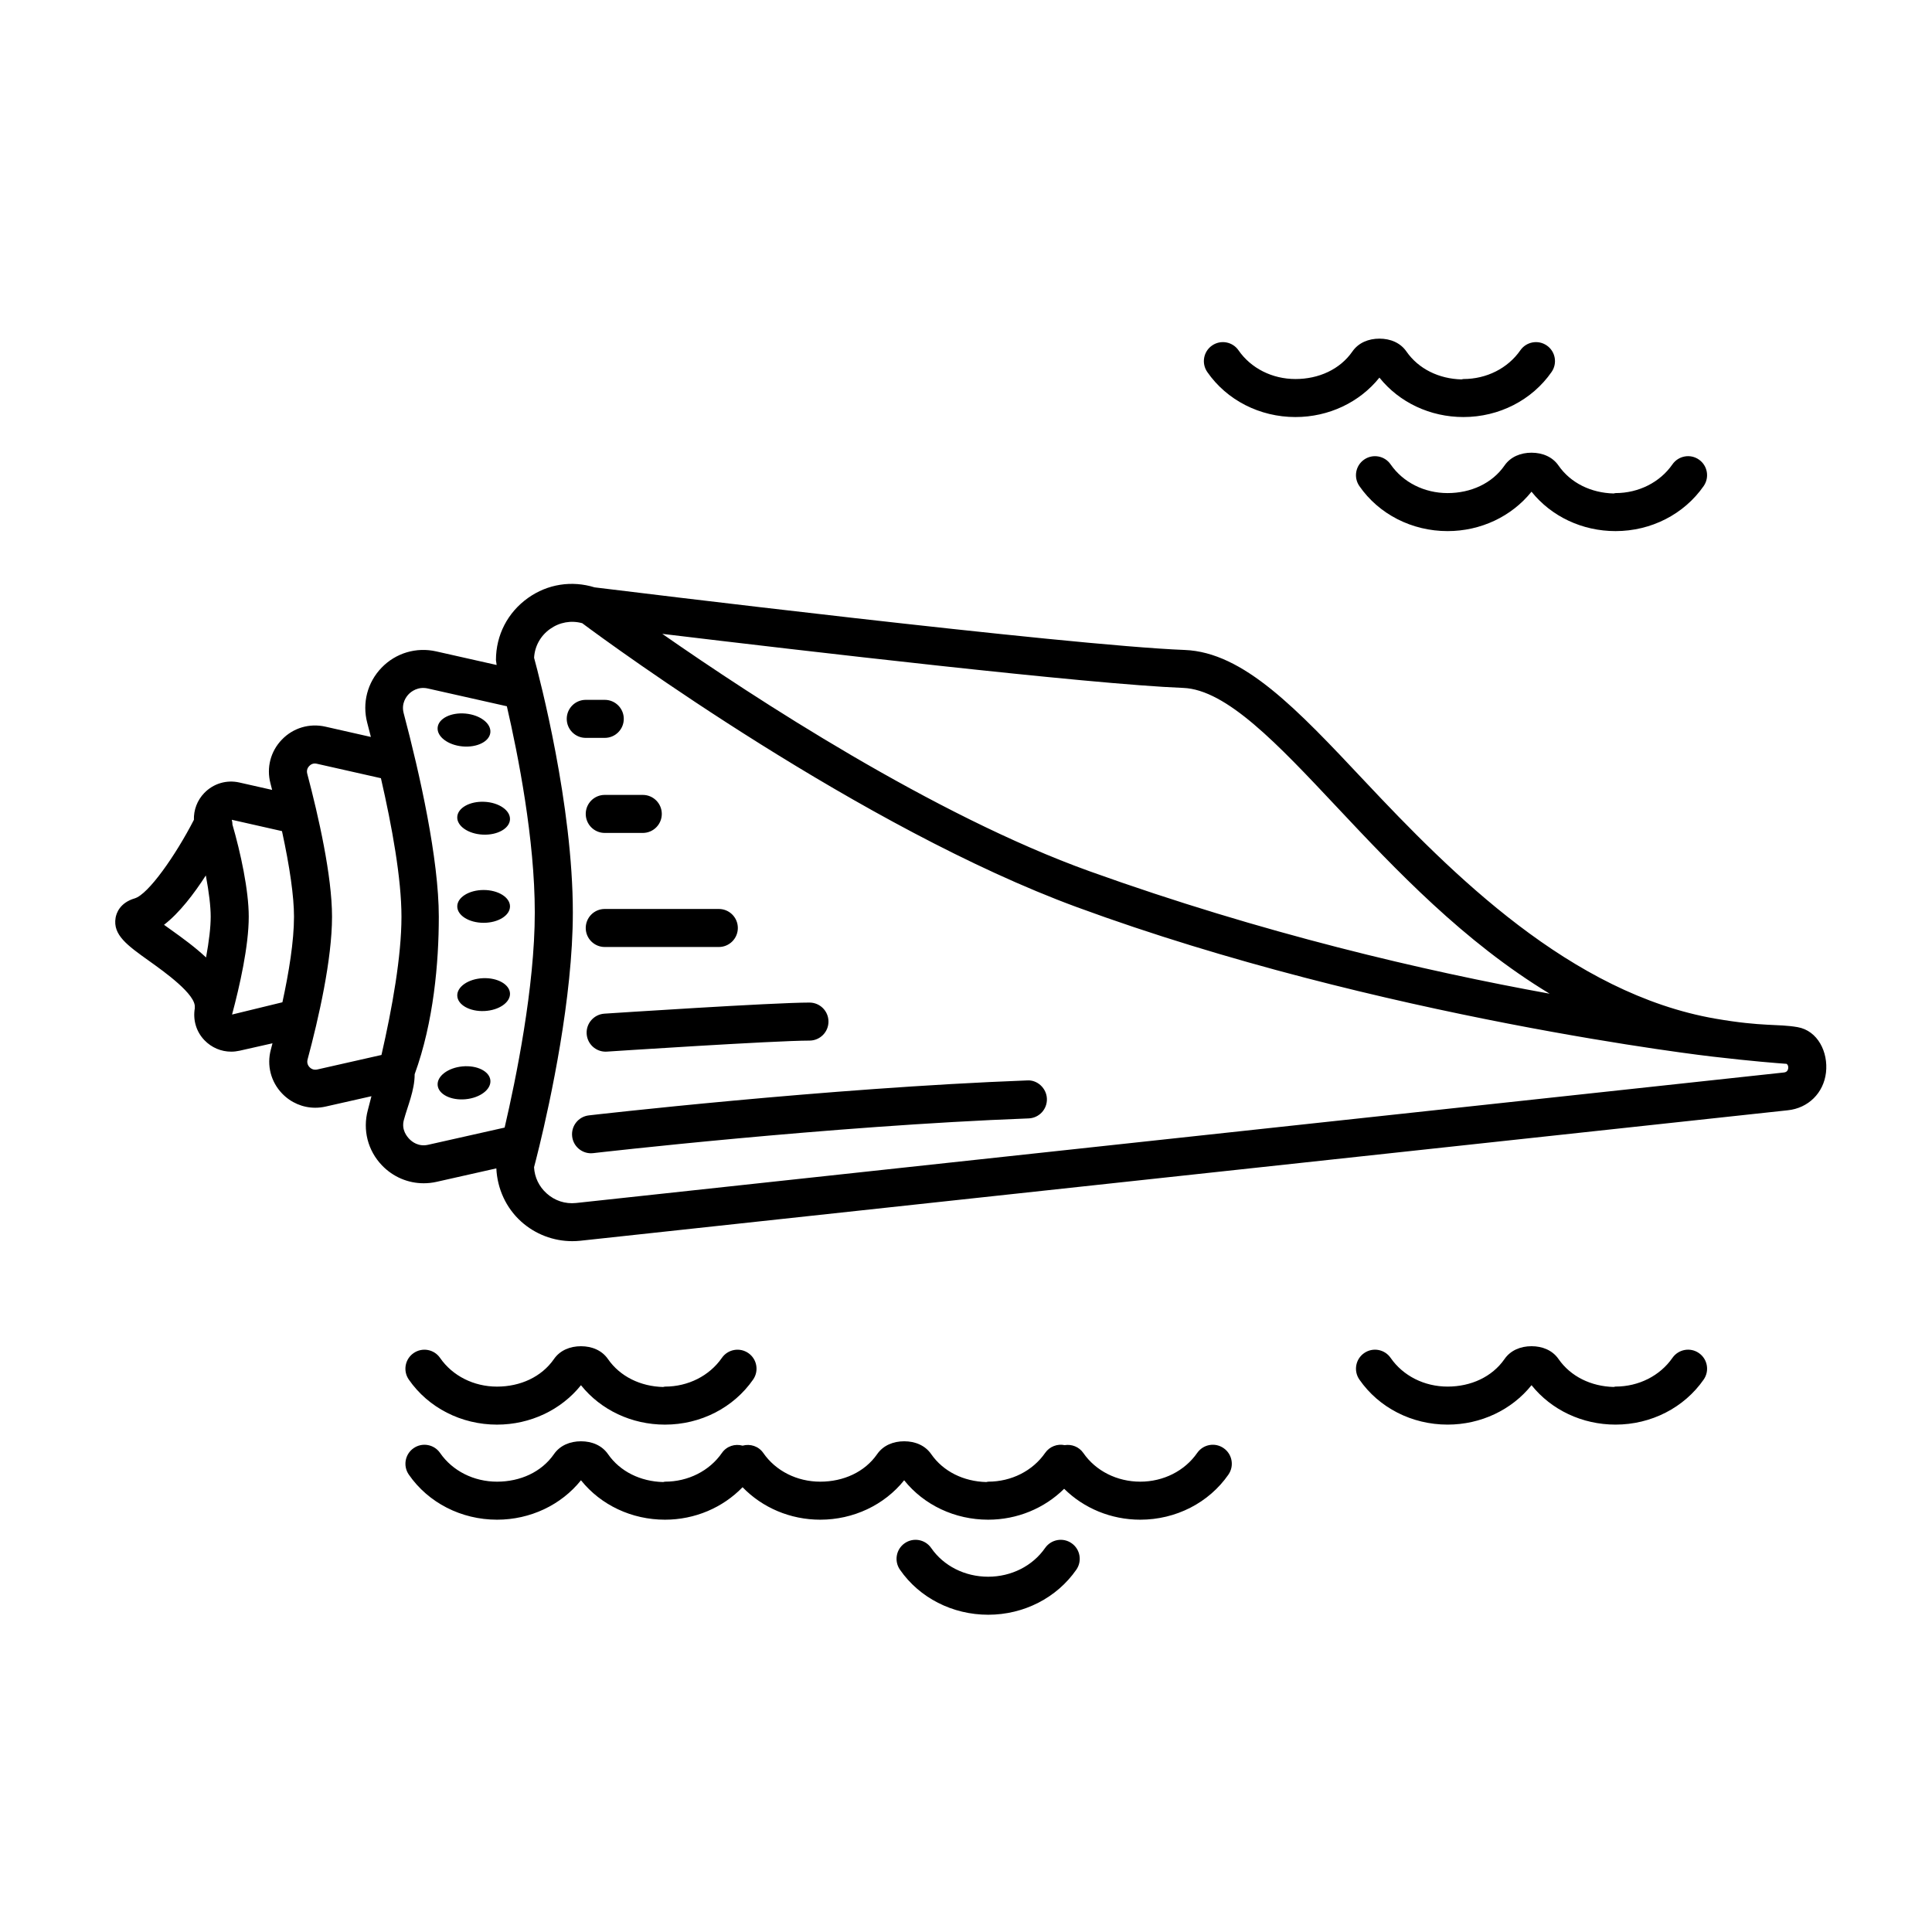
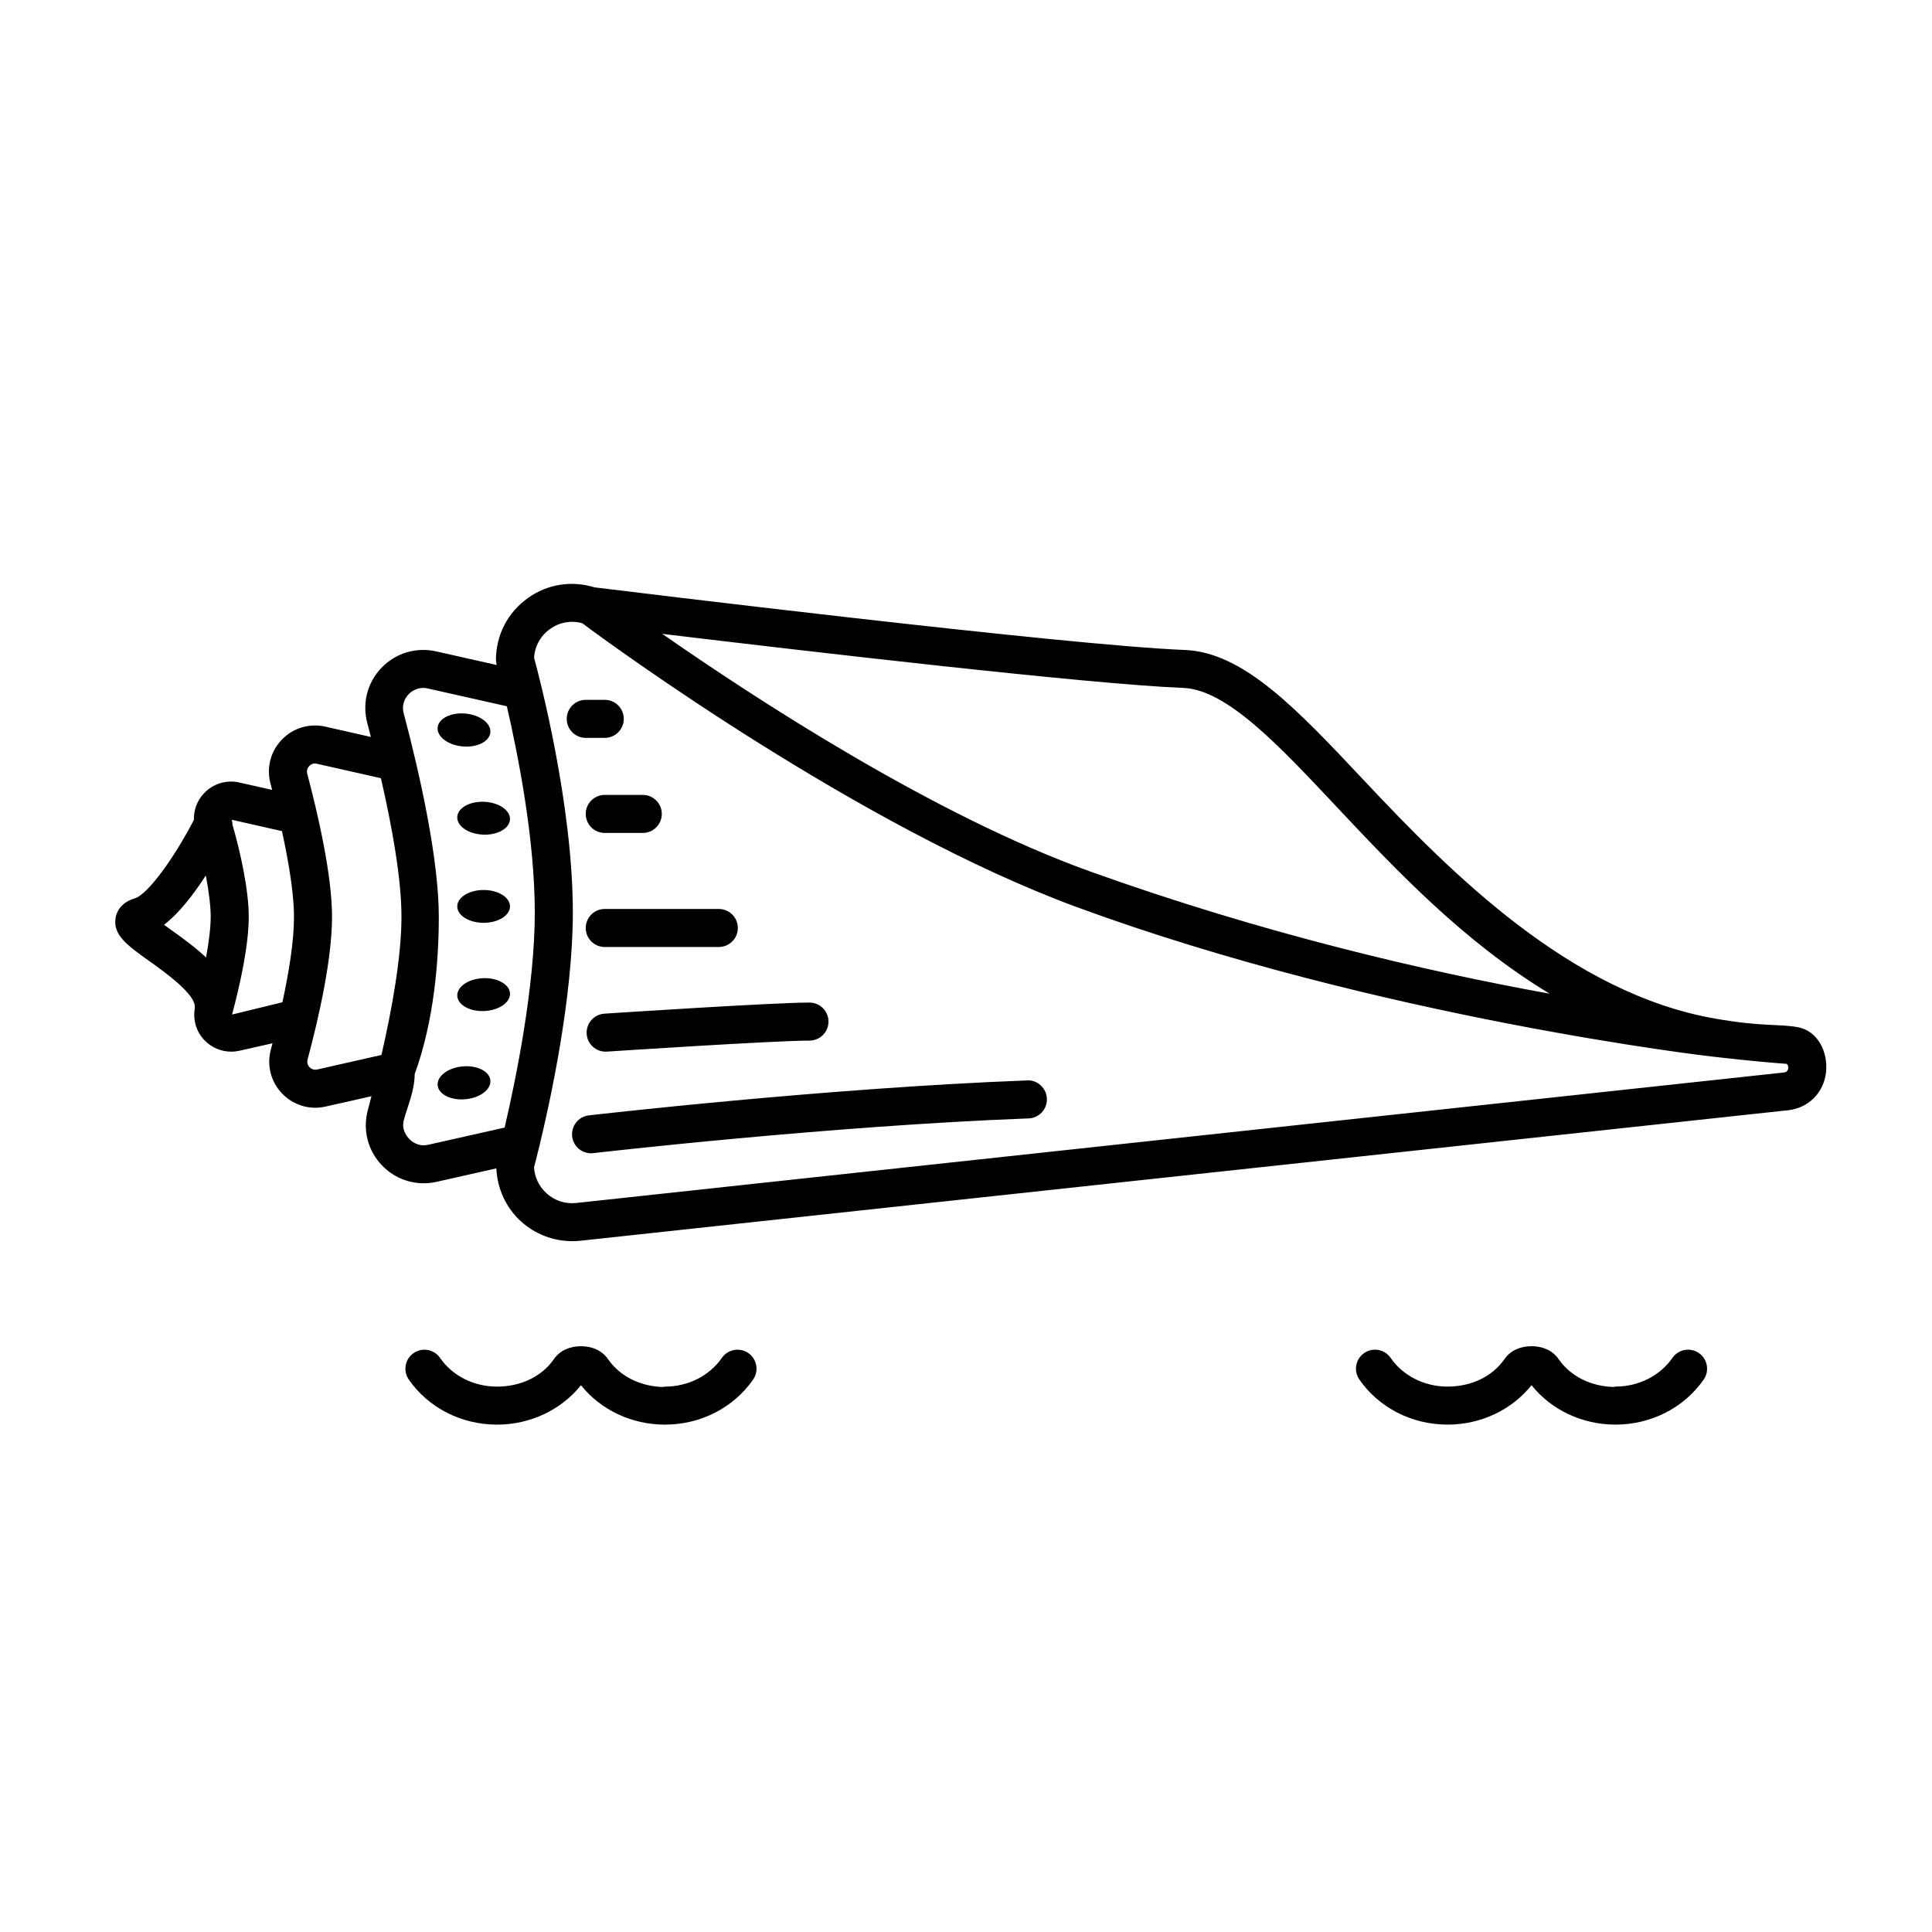
<svg xmlns="http://www.w3.org/2000/svg" fill="#000000" width="800px" height="800px" version="1.1" viewBox="144 144 512 512">
  <g>
    <path d="m275.72 521.54c8.793 0 16.973-3.879 22.242-10.445 5.262 6.574 13.445 10.445 22.262 10.445 9.438 0 18.168-4.469 23.363-11.945 1.586-2.289 1.023-5.426-1.266-7.012-2.289-1.586-5.426-1.02-7.012 1.266-3.309 4.766-8.949 7.617-15.086 7.617-0.176 0-0.328 0.086-0.5 0.102-5.961-0.145-11.395-2.766-14.602-7.394-1.605-2.332-4.281-3.41-7.148-3.41h-0.012c-2.863 0-5.543 1.066-7.16 3.402-3.305 4.762-8.941 7.301-15.086 7.301-6.16 0-11.801-2.84-15.094-7.609-1.586-2.289-4.727-2.863-7.012-1.273-2.289 1.582-2.856 4.719-1.273 7.012 5.18 7.477 13.918 11.945 23.383 11.945z" />
    <path d="m587.22 503.84c-3.309 4.766-8.949 7.617-15.086 7.617-0.176 0-0.328 0.086-0.5 0.102-5.961-0.145-11.395-2.766-14.602-7.394-1.609-2.328-4.281-3.406-7.148-3.406h-0.012c-2.863 0-5.543 1.066-7.16 3.402-3.305 4.762-8.941 7.301-15.086 7.301-6.16 0-11.801-2.84-15.094-7.609-1.586-2.289-4.727-2.863-7.012-1.273-2.289 1.582-2.856 4.719-1.273 7.012 5.176 7.477 13.914 11.945 23.383 11.945 8.793 0 16.973-3.879 22.242-10.445 5.262 6.574 13.445 10.445 22.262 10.445 9.438 0 18.168-4.469 23.363-11.945 1.586-2.289 1.023-5.426-1.266-7.012-2.281-1.59-5.418-1.02-7.012 1.262z" />
-     <path d="m487.32 254.52c8.793 0 16.973-3.879 22.242-10.445 5.262 6.574 13.445 10.445 22.262 10.445 9.438 0 18.168-4.469 23.363-11.945 1.586-2.289 1.023-5.426-1.266-7.012-2.289-1.586-5.426-1.012-7.012 1.266-3.309 4.766-8.949 7.617-15.086 7.617-0.176 0-0.328 0.086-0.5 0.102-5.961-0.145-11.395-2.766-14.602-7.394-1.609-2.332-4.281-3.41-7.148-3.41h-0.012c-2.863 0-5.543 1.066-7.16 3.402-3.305 4.762-8.941 7.301-15.086 7.301-6.16 0-11.801-2.84-15.094-7.609-1.582-2.289-4.727-2.863-7.012-1.273-2.289 1.582-2.856 4.719-1.273 7.012 5.18 7.477 13.914 11.945 23.383 11.945z" />
-     <path d="m549.88 263.97h-0.012c-2.863 0-5.543 1.066-7.16 3.402-3.305 4.762-8.941 7.301-15.086 7.301-6.16 0-11.801-2.84-15.094-7.609-1.586-2.289-4.727-2.856-7.012-1.273-2.289 1.582-2.856 4.719-1.273 7.012 5.176 7.477 13.914 11.945 23.383 11.945 8.793 0 16.973-3.879 22.242-10.445 5.262 6.574 13.445 10.445 22.262 10.445 9.438 0 18.168-4.469 23.363-11.945 1.586-2.289 1.023-5.426-1.266-7.012-2.281-1.594-5.422-1.012-7.012 1.266-3.309 4.766-8.949 7.617-15.086 7.617-0.176 0-0.328 0.086-0.5 0.102-5.961-0.145-11.395-2.766-14.602-7.394-1.609-2.332-4.281-3.41-7.148-3.41z" />
-     <path d="m420.96 554.23c-3.309 4.766-8.949 7.617-15.086 7.617-6.16 0-11.805-2.84-15.098-7.609-1.586-2.289-4.727-2.863-7.012-1.273-2.289 1.582-2.856 4.719-1.273 7.012 5.176 7.477 13.922 11.945 23.387 11.945 9.438 0 18.168-4.469 23.363-11.945 1.586-2.289 1.023-5.426-1.266-7.012-2.285-1.594-5.426-1.012-7.016 1.266z" />
-     <path d="m461.27 529.04c-3.309 4.766-8.949 7.617-15.086 7.617-6.16 0-11.805-2.84-15.098-7.609-1.145-1.648-3.09-2.367-4.941-2.07-1.918-0.402-3.988 0.348-5.176 2.062-3.309 4.766-8.949 7.617-15.086 7.617-0.176 0-0.328 0.086-0.5 0.102-5.961-0.145-11.395-2.766-14.602-7.394-1.609-2.332-4.285-3.41-7.152-3.41h-0.012c-2.863 0-5.543 1.066-7.16 3.402-3.305 4.762-8.941 7.301-15.086 7.301-6.16 0-11.801-2.84-15.094-7.609-1.258-1.809-3.473-2.492-5.477-1.934-2.012-0.562-4.227 0.117-5.481 1.926-3.309 4.766-8.949 7.617-15.086 7.617-0.176 0-0.328 0.086-0.5 0.102-5.961-0.145-11.395-2.766-14.602-7.394-1.609-2.332-4.285-3.41-7.152-3.41h-0.012c-2.863 0-5.543 1.066-7.16 3.402-3.305 4.762-8.941 7.301-15.086 7.301-6.16 0-11.801-2.84-15.094-7.609-1.586-2.289-4.727-2.863-7.012-1.273-2.289 1.582-2.856 4.719-1.273 7.012 5.176 7.477 13.914 11.945 23.383 11.945 8.793 0 16.973-3.879 22.242-10.445 5.262 6.574 13.445 10.445 22.262 10.445 7.914 0 15.305-3.176 20.559-8.605 5.246 5.426 12.641 8.605 20.582 8.605 8.793 0 16.973-3.879 22.242-10.445 5.262 6.574 13.445 10.445 22.262 10.445 7.707 0 14.914-3.019 20.137-8.191 5.219 5.168 12.434 8.191 20.168 8.191 9.438 0 18.168-4.469 23.363-11.945 1.586-2.289 1.023-5.426-1.266-7.012-2.281-1.594-5.414-1.02-7.008 1.266z" />
    <path d="m620.36 416.2c-5.371-0.926-9.082-0.059-21.684-2.231-38.41-6.625-69.984-38.445-93.043-62.98-17.926-19.074-32.078-34.145-47.699-34.742-31.18-1.203-149.98-15.805-156.36-16.59-6.047-1.863-12.438-0.891-17.637 2.805-5.402 3.84-8.504 9.84-8.504 16.469l0.18 1.301-16-3.602c-5.289-1.199-10.723 0.418-14.484 4.312s-5.188 9.352-3.809 14.609c0.316 1.199 0.645 2.484 0.969 3.75l-12.082-2.734c-4.207-0.945-8.52 0.328-11.512 3.445-2.992 3.098-4.117 7.438-3.019 11.598 0.156 0.59 0.289 1.145 0.438 1.723l-8.68-1.961c-3.394-0.77-6.883 0.273-9.305 2.785-1.875 1.945-2.816 4.492-2.742 7.109-4.863 9.445-12.078 19.75-15.695 20.816-3.984 1.176-4.867 4-5.059 5.152-0.762 4.539 3.082 7.281 8.906 11.441 4.047 2.887 12.465 8.898 12.078 12.312-0.004 0.059 0.02 0.109 0.016 0.172-0.535 3.082 0.332 6.207 2.539 8.5 1.895 1.977 4.445 3.043 7.094 3.043 0.734 0 1.48-0.086 2.223-0.25l8.723-1.969c-0.145 0.559-0.297 1.148-0.438 1.684-1.117 4.172 0 8.516 2.992 11.633 2.344 2.438 5.496 3.762 8.781 3.762 0.906 0 1.824-0.102 2.742-0.309l12.148-2.746c-0.324 1.238-0.645 2.508-0.957 3.684-1.41 5.254-0.012 10.73 3.754 14.652 2.953 3.074 6.918 4.734 11.043 4.734 1.137 0 2.289-0.121 3.438-0.383l15.82-3.562c0.246 5.371 2.562 10.473 6.57 14.086 3.719 3.359 8.566 5.203 13.551 5.203 0.691 0 1.379-0.035 2.074-0.105l320.05-34.582c5.422-0.559 9.492-4.574 10.125-9.984 0.633-5.406-2.176-11.125-7.547-12.051zm-122.07-58.316c15.547 16.551 33.578 35.676 56.383 49.457-33.086-5.996-76.023-15.973-121.85-32.422-41.457-14.879-89.125-46.078-113.31-62.941 36.477 4.387 113.19 13.367 138.04 14.324 11.488 0.449 25.043 14.875 40.738 31.582zm-308.89 32.586c-0.605-0.434-1.281-0.91-1.934-1.387 4.074-3.129 7.945-8.219 11.082-13.082 0.836 4.469 1.289 8.207 1.289 10.918 0 2.797-0.441 6.516-1.23 10.82-2.91-2.734-6.266-5.168-9.207-7.269zm16.098 22.395c2.016-7.527 4.422-18.137 4.422-25.941 0-7.027-2.176-17.02-4.328-24.43 0.02-0.422-0.082-0.836-0.168-1.246l13.305 3.008c2.062 9.48 3.184 17.332 3.184 22.668 0 6.531-1.359 14.828-3.074 22.691zm22.574 14.562c-1.031 0.227-1.723-0.281-2.039-0.609-0.312-0.324-0.789-1.023-0.523-2.039 2.957-11.02 6.481-26.527 6.481-37.855 0-10.77-3.57-26.551-6.57-37.891-0.266-1.008 0.215-1.703 0.523-2.023 0.316-0.328 0.977-0.863 2.035-0.605l16.969 3.828c2.938 12.781 5.445 26.609 5.445 36.703 0 10.469-2.438 24.141-5.301 36.641zm29.422 19.945c-2.625 0.609-4.359-0.852-4.988-1.5-0.625-0.648-2.188-2.438-1.48-5.062 1-3.731 2.863-7.836 2.863-12.113v-0.016c5.039-13.828 6.398-29.609 6.398-41.746 0-15.262-5.023-37.77-9.316-53.953-0.684-2.621 0.734-4.398 1.359-5.043 0.629-0.645 2.414-2.07 5.043-1.484l20.949 4.711c2.992 12.965 7.402 35.293 7.402 54.66 0 19.785-5.027 44.273-7.992 56.996zm359.23-19.148-320.05 34.582c-2.891 0.312-5.672-0.609-7.824-2.555-2.004-1.809-3.176-4.246-3.324-6.918 0.258-0.969 0.742-2.852 1.355-5.375 0-0.012 0.004-0.023 0.012-0.035 2.922-12.035 8.914-39.488 8.914-62.094 0-28.512-8.762-61.973-10.27-67.512 0.176-3.074 1.703-5.836 4.242-7.637 2.516-1.785 5.578-2.336 8.516-1.523 7.961 5.965 74.188 54.332 131.12 75.254 80.152 29.453 168.23 39.598 168.47 39.609 10.34 1.211 17.184 1.742 19.578 1.91 0.258 0.188 0.508 0.523 0.434 1.152-0.125 1.027-0.902 1.109-1.18 1.141zm-342.77 2.082c0.227 2.402-2.719 4.641-6.578 5.004-3.859 0.363-7.168-1.293-7.394-3.699-0.227-2.402 2.719-4.641 6.586-5.004 3.852-0.355 7.164 1.305 7.387 3.699zm5.199-23.047c0.109 2.402-2.926 4.492-6.785 4.676-3.859 0.18-7.078-1.621-7.188-4.027-0.109-2.402 2.926-4.492 6.785-4.676 3.852-0.176 7.07 1.629 7.188 4.027zm0-23.051c0 2.402-3.129 4.348-6.988 4.348s-6.988-1.949-6.988-4.348c0-2.402 3.129-4.348 6.988-4.348s6.988 1.945 6.988 4.348zm-6.789-27.723c3.859 0.18 6.898 2.273 6.785 4.676-0.109 2.402-3.332 4.203-7.188 4.027-3.859-0.18-6.898-2.273-6.785-4.676 0.105-2.406 3.328-4.211 7.188-4.027zm-12.387-19.68c0.227-2.402 3.535-4.055 7.394-3.699 3.859 0.359 6.805 2.602 6.578 5.004-0.223 2.402-3.535 4.055-7.394 3.699-3.859-0.359-6.801-2.602-6.578-5.004zm161.46 98.367c0.105 2.781-2.062 5.117-4.848 5.219-52.863 1.988-114.76 9.133-115.38 9.203-0.195 0.023-0.395 0.035-0.586 0.035-2.523 0-4.707-1.891-4.996-4.457-0.316-2.766 1.656-5.266 4.422-5.582 0.621-0.074 62.906-7.262 116.17-9.266 2.684-0.184 5.117 2.066 5.219 4.848zm-117.27-22.539c1.812-0.117 44.672-2.941 54.348-2.941 2.785 0 5.039 2.254 5.039 5.039 0 2.785-2.254 5.039-5.039 5.039-9.34 0-53.242 2.891-53.688 2.922-0.105 0.004-0.223 0.012-0.332 0.012-2.629 0-4.848-2.039-5.023-4.711-0.184-2.773 1.918-5.172 4.695-5.359zm0.098-27.746h30.23c2.785 0 5.039 2.254 5.039 5.039s-2.254 5.039-5.039 5.039h-30.23c-2.785 0-5.039-2.254-5.039-5.039 0.004-2.785 2.254-5.039 5.039-5.039zm0-30.227h10.078c2.785 0 5.039 2.254 5.039 5.039 0 2.785-2.254 5.039-5.039 5.039h-10.078c-2.785 0-5.039-2.254-5.039-5.039 0.004-2.789 2.254-5.039 5.039-5.039zm-5.035-15.113c-2.785 0-5.039-2.254-5.039-5.039s2.254-5.039 5.039-5.039h5.039c2.785 0 5.039 2.254 5.039 5.039s-2.254 5.039-5.039 5.039z" />
  </g>
</svg>